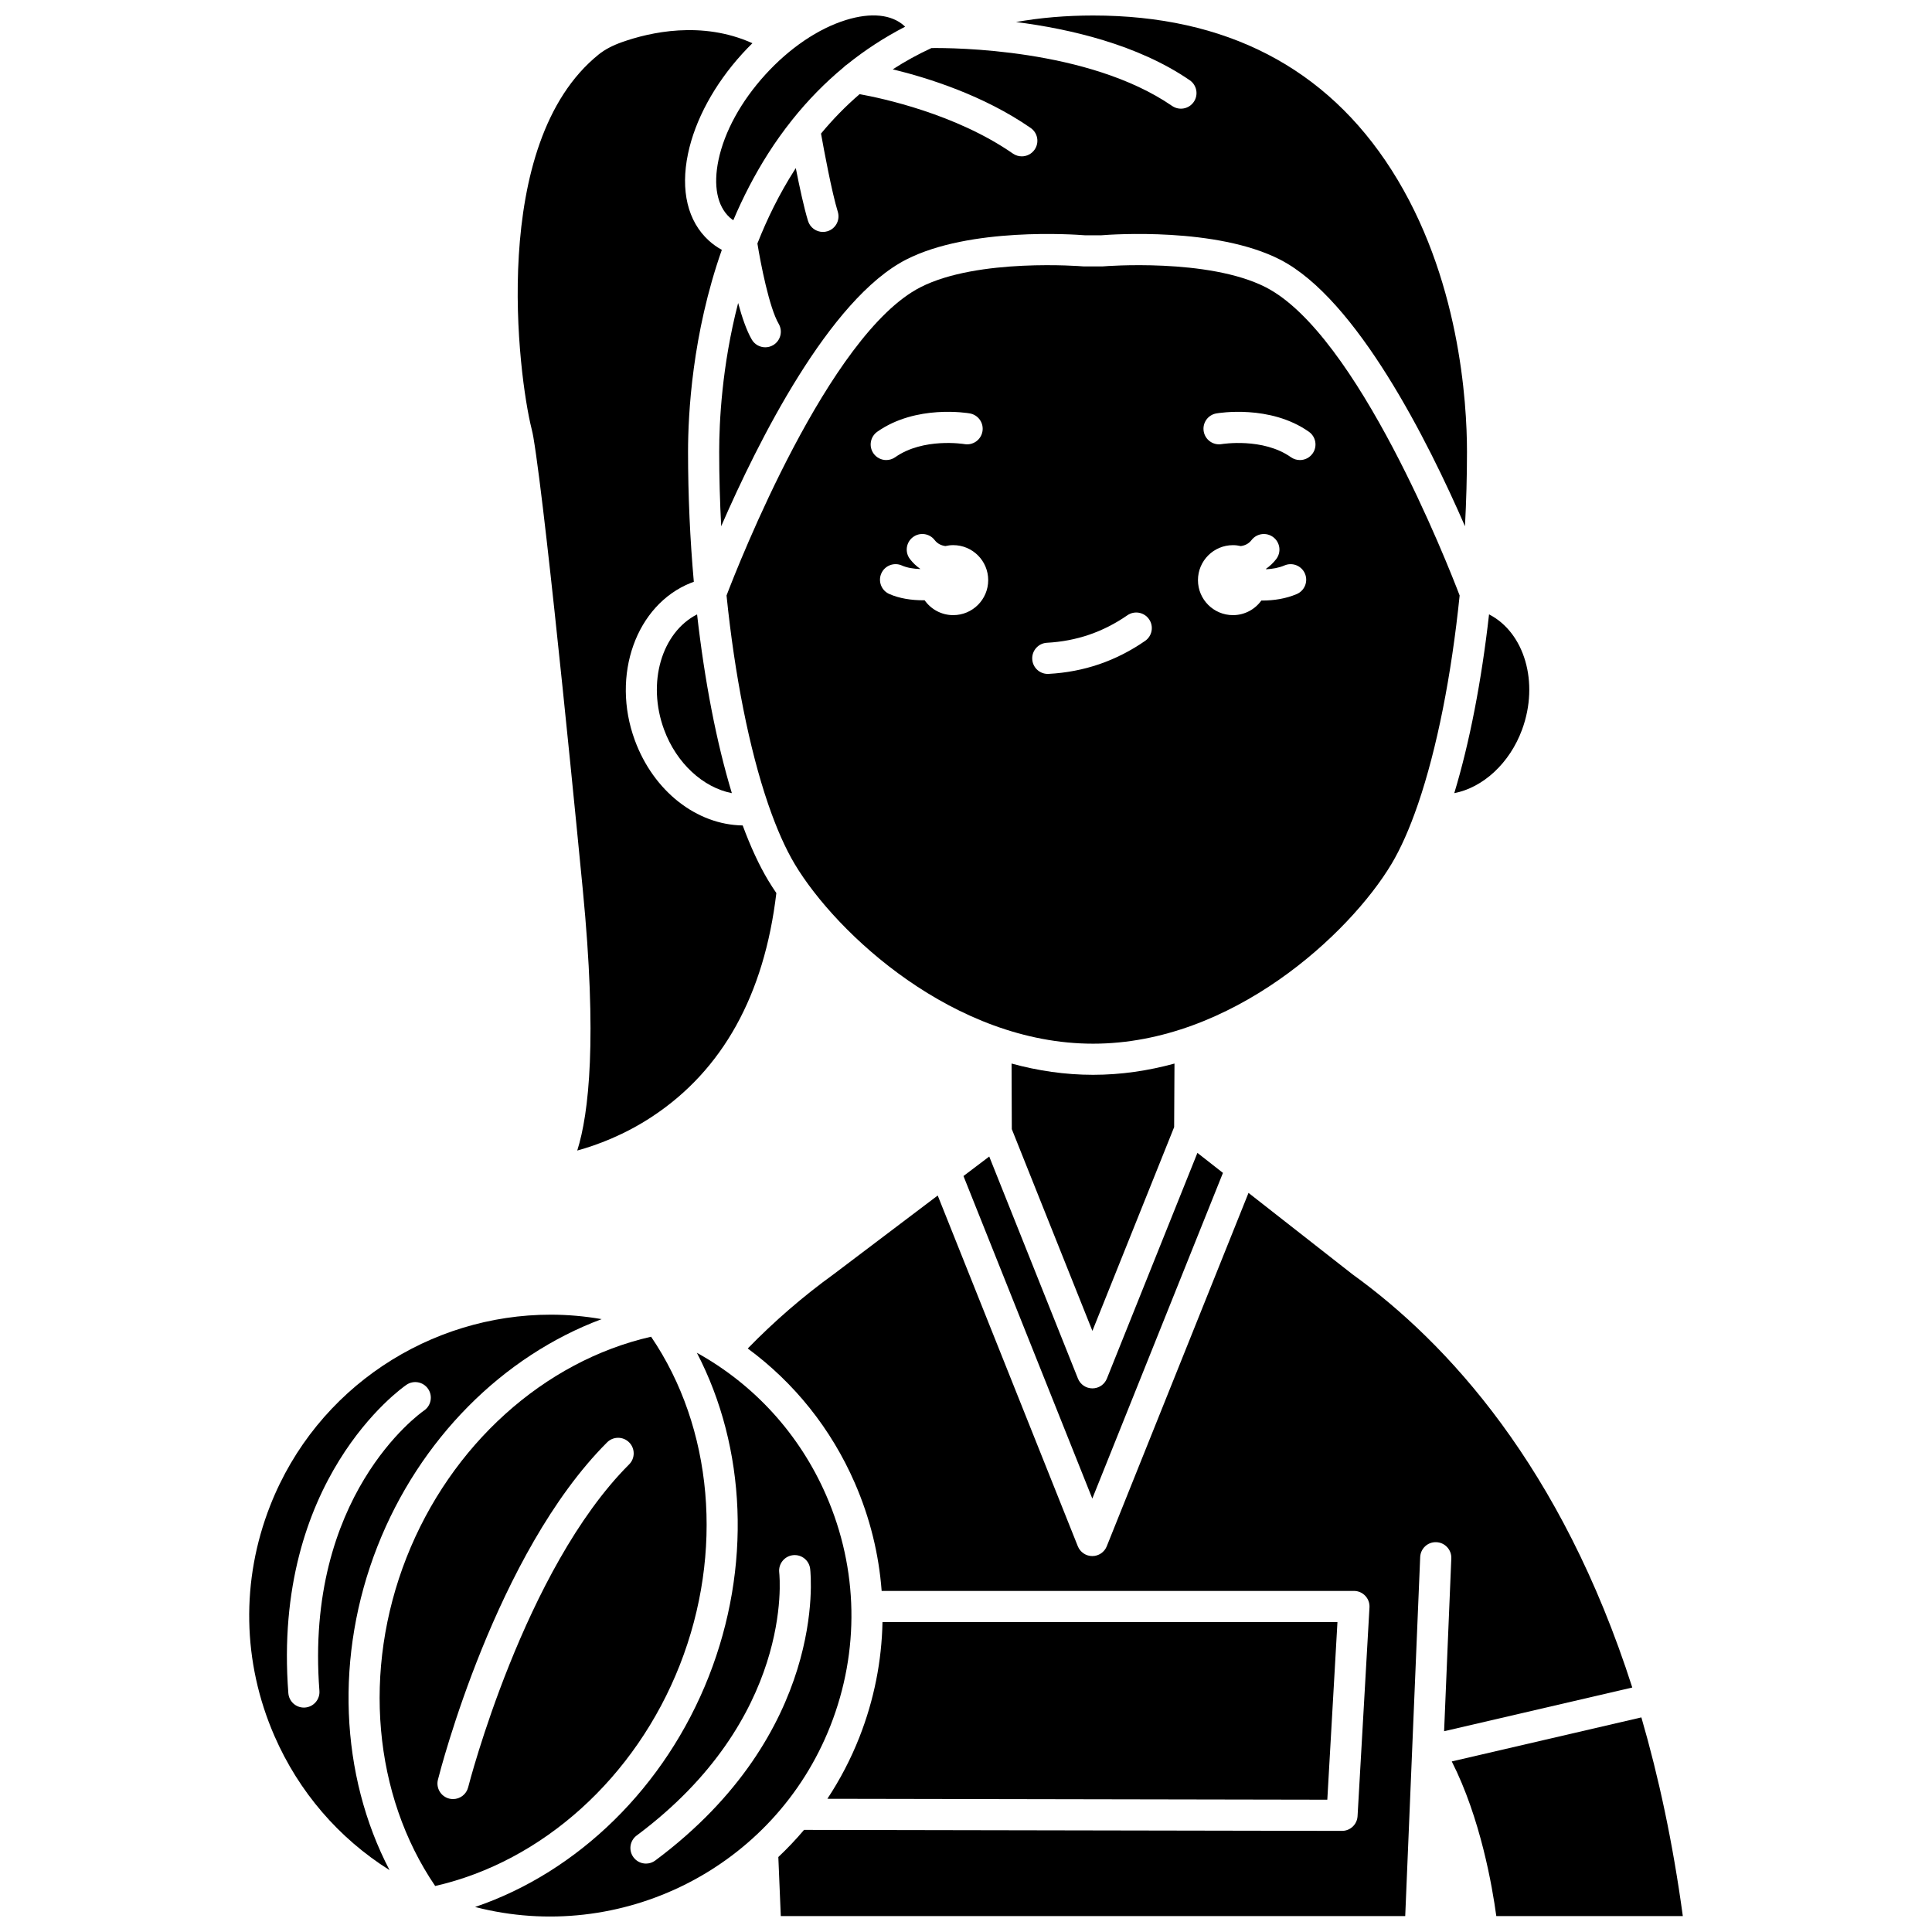
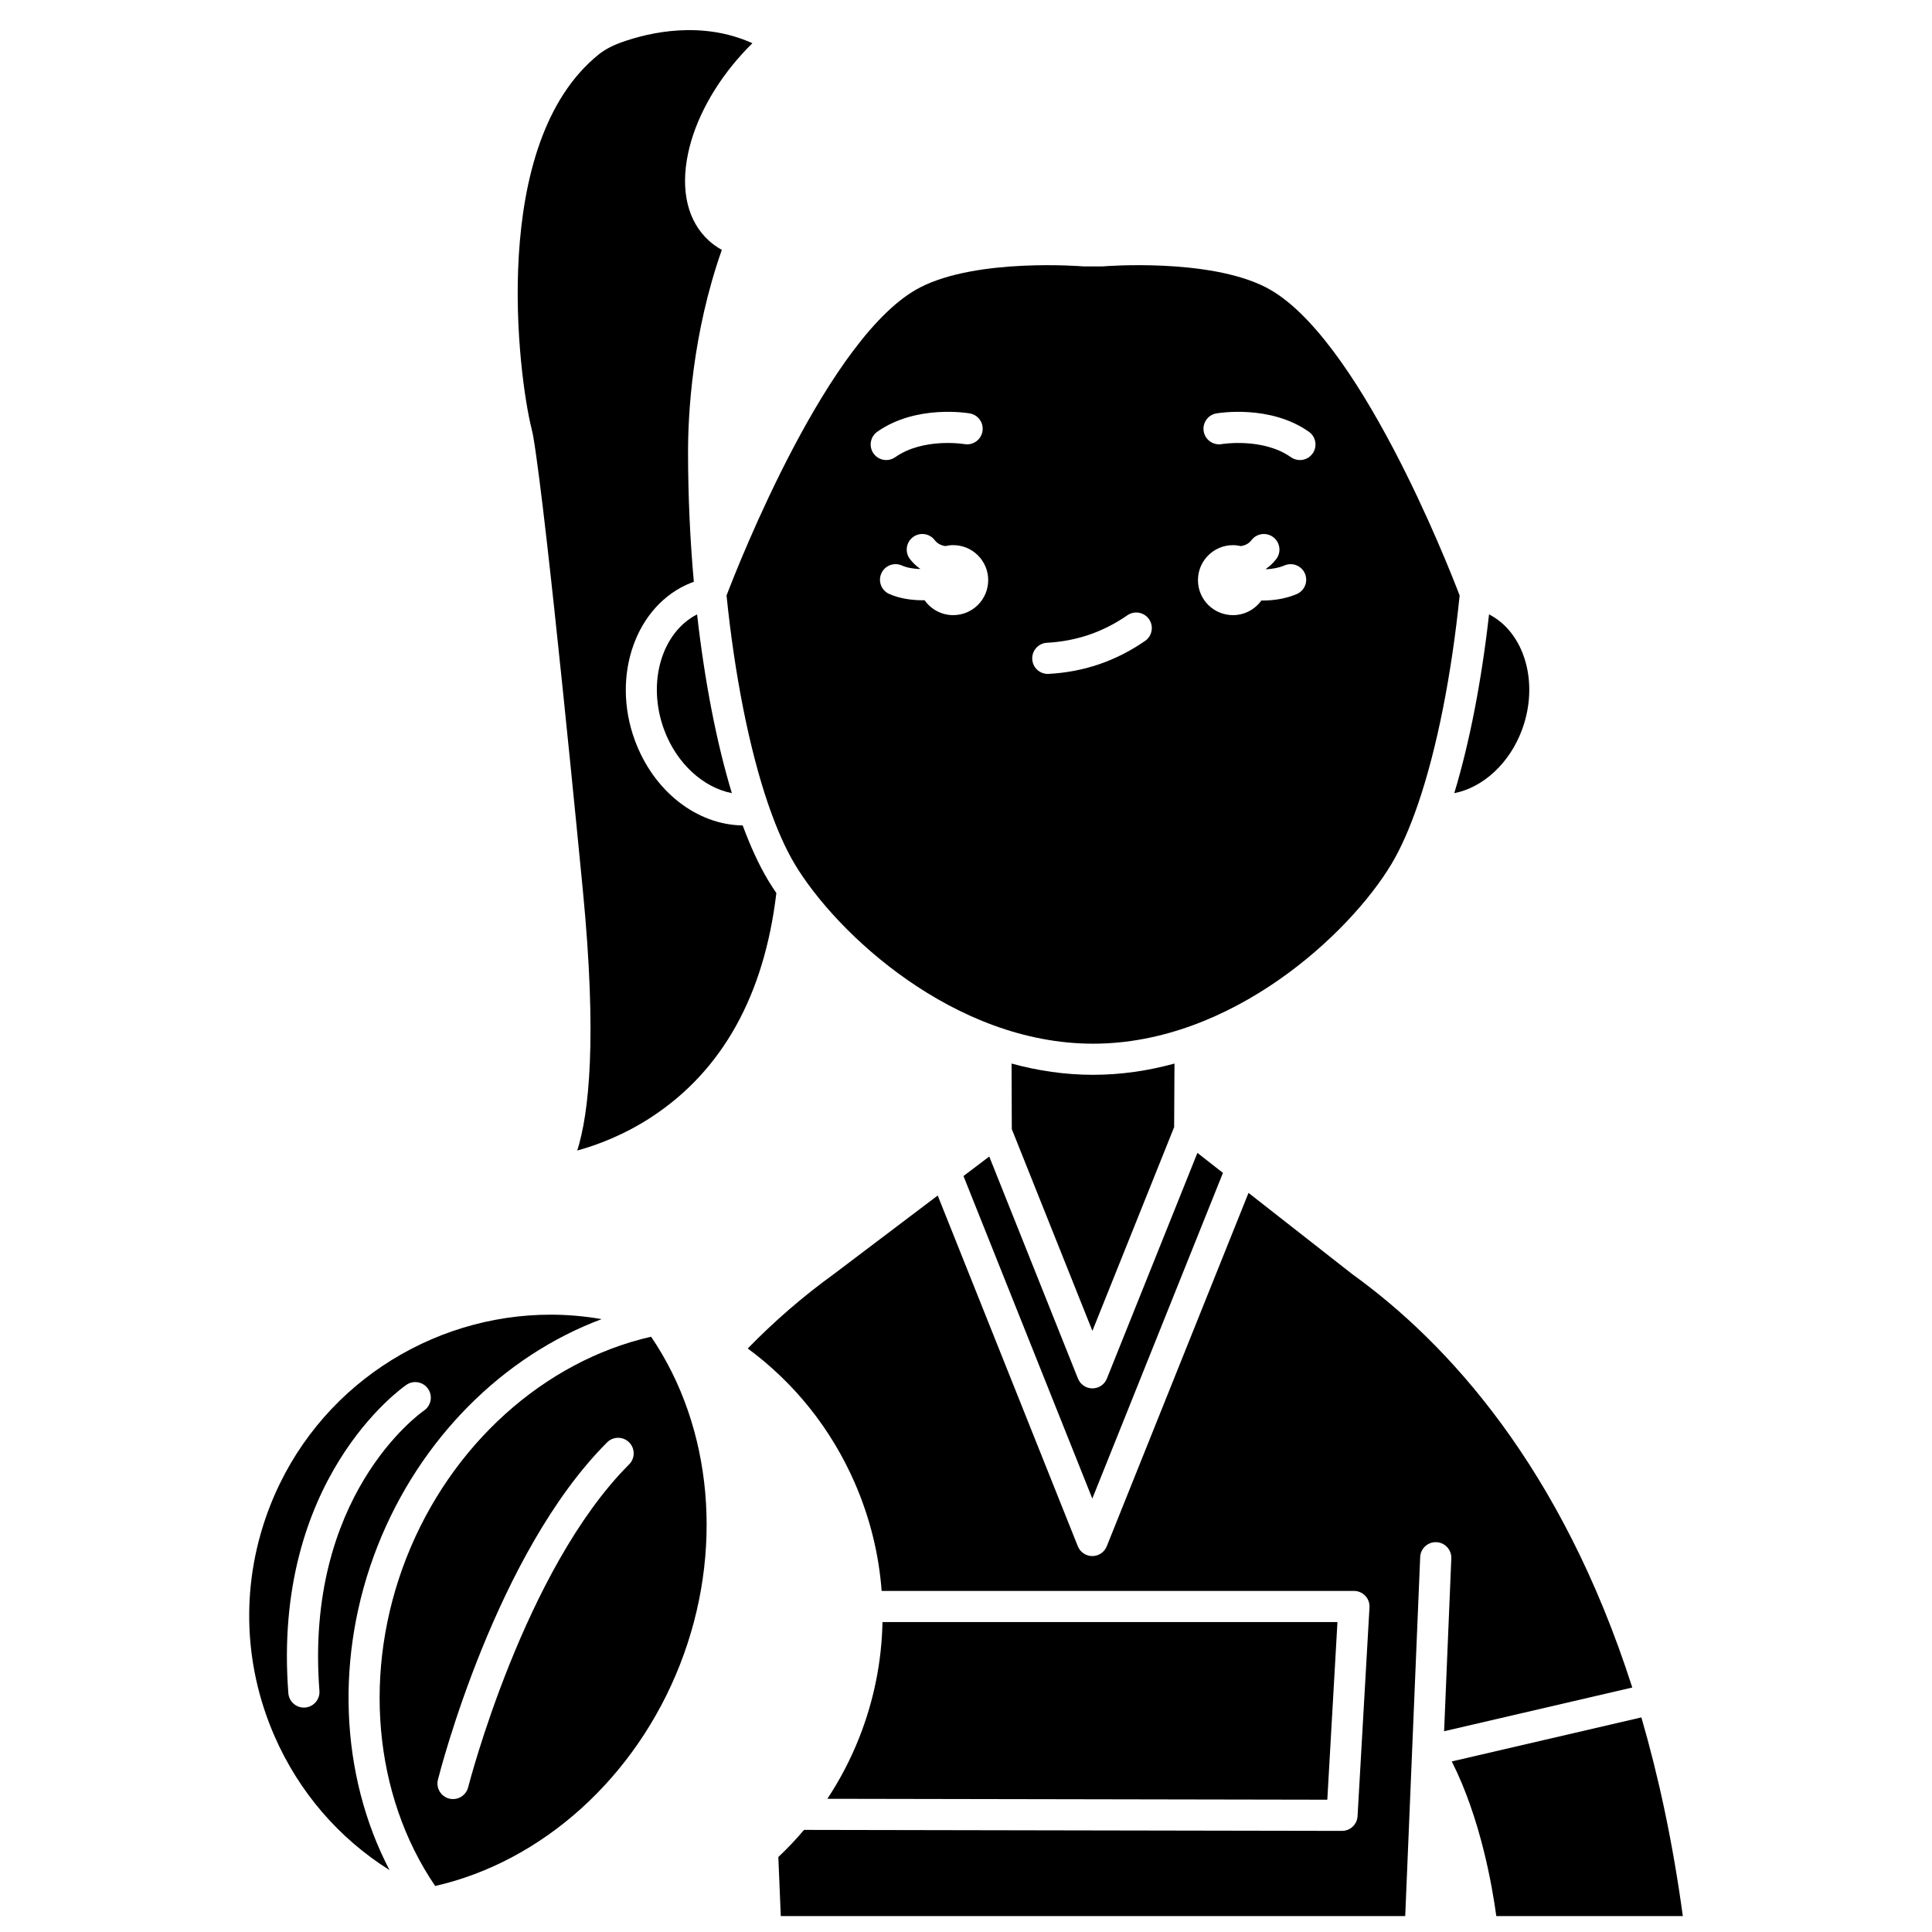
<svg xmlns="http://www.w3.org/2000/svg" width="800px" height="800px" version="1.1" viewBox="144 144 512 512">
  <defs>
    <clipPath id="e">
-       <path d="m333 148.09h51v54.906h-51z" />
-     </clipPath>
+       </clipPath>
    <clipPath id="d">
-       <path d="m334 148.09h199v135.91h-199z" />
-     </clipPath>
+       </clipPath>
    <clipPath id="c">
      <path d="m528 599h62v52.902h-62z" />
    </clipPath>
    <clipPath id="b">
      <path d="m342 460h235v191.9h-235z" />
    </clipPath>
    <clipPath id="a">
-       <path d="m269 502h101v149.9h-101z" />
-     </clipPath>
+       </clipPath>
  </defs>
  <path d="m319.98 337.34c3.293 8.957 10.379 15.375 17.969 16.852-4.051-13.375-7.215-29.684-9.215-47.375-9.387 4.809-13.328 18.082-8.754 30.523z" />
  <g clip-path="url(#e)">
    <path d="m337.41 201.66c0.285 0.262 0.605 0.48 0.922 0.703 2.535-5.988 5.598-11.98 9.297-17.777 1.938-3.035 4-5.914 6.176-8.652 0.051-0.07 0.109-0.133 0.16-0.203 4.133-5.18 8.68-9.816 13.617-13.902 0.25-0.281 0.551-0.516 0.867-0.719 4.785-3.856 9.93-7.203 15.41-10.027-0.074-0.07-0.137-0.152-0.211-0.223-3.352-3.051-8.832-3.606-15.438-1.562-7.363 2.277-14.961 7.422-21.391 14.484-6.43 7.062-10.84 15.105-12.418 22.652-1.41 6.769-0.344 12.18 3.008 15.227z" />
  </g>
  <path d="m512.71 373.05c2.508-4.18 4.852-9.508 6.992-15.719 0.031-0.113 0.074-0.223 0.117-0.332 4.981-14.578 8.836-34.012 11-55.188-3.082-8.086-27.078-69.273-51.391-81.688-15.254-7.789-42.734-5.562-43.008-5.535-0.117 0.012-0.234 0.016-0.352 0.016h-4.777c-0.117 0-0.234-0.004-0.352-0.016-0.277-0.023-27.762-2.25-43.008 5.535-24.309 12.414-48.305 73.598-51.391 81.688 2.164 21.18 6.019 40.617 11 55.195 0.043 0.105 0.082 0.211 0.113 0.32 2.141 6.215 4.488 11.543 6.992 15.723 11.027 18.379 42.234 47.539 79.031 47.539 36.793 0 68.004-29.16 79.031-47.539zm-137.22-108.88c-1.312-1.863-0.867-4.441 0.996-5.754 10.301-7.258 23.949-4.957 24.523-4.856 2.246 0.395 3.746 2.535 3.348 4.781-0.395 2.242-2.519 3.738-4.773 3.352-0.188-0.031-10.914-1.762-18.344 3.473-0.723 0.508-1.551 0.754-2.375 0.754-1.293 0-2.57-0.609-3.375-1.75zm21.125 42.848c-3.137 0-5.902-1.562-7.582-3.945-0.121 0-0.238 0.008-0.359 0.008-3.117 0-6.344-0.48-9.023-1.676-2.082-0.93-3.016-3.371-2.086-5.453s3.375-3.012 5.453-2.086c1.344 0.602 3.074 0.871 4.809 0.938 0.008-0.023 0.016-0.047 0.023-0.07-1.004-0.703-1.914-1.551-2.699-2.574-1.391-1.809-1.051-4.398 0.758-5.789s4.402-1.051 5.789 0.758c0.766 0.996 1.758 1.426 2.828 1.586 0.672-0.156 1.367-0.246 2.086-0.246 5.121 0 9.273 4.152 9.273 9.273 0 5.125-4.148 9.277-9.27 9.277zm50.848 6.828c-3.824 2.648-7.918 4.727-12.164 6.18s-8.758 2.316-13.402 2.562c-0.074 0.004-0.152 0.008-0.227 0.008-2.18 0-4-1.707-4.117-3.91-0.121-2.277 1.625-4.223 3.902-4.344 3.887-0.207 7.644-0.926 11.172-2.129 3.527-1.207 6.941-2.941 10.137-5.156 1.875-1.297 4.449-0.828 5.742 1.043 1.301 1.875 0.832 4.449-1.043 5.746zm40.188-12.414c-2.875 1.23-6.09 1.719-9.129 1.719-0.086 0-0.168-0.008-0.25-0.008-1.684 2.344-4.422 3.875-7.527 3.875-5.121 0-9.273-4.152-9.273-9.273s4.152-9.273 9.273-9.273c0.719 0 1.418 0.09 2.09 0.246 1.07-0.16 2.062-0.59 2.828-1.586 1.391-1.809 3.981-2.148 5.789-0.758 1.809 1.391 2.148 3.981 0.758 5.789-0.789 1.023-1.695 1.871-2.699 2.574 0.016 0.039 0.031 0.078 0.043 0.121 1.648-0.078 3.348-0.371 4.848-1.012 2.098-0.898 4.523 0.074 5.422 2.168 0.895 2.094-0.078 4.523-2.172 5.418zm4.215-37.262c-0.805 1.141-2.082 1.75-3.379 1.75-0.82 0-1.652-0.246-2.375-0.754-7.457-5.254-18.238-3.488-18.348-3.473-2.246 0.387-4.379-1.121-4.766-3.363-0.391-2.242 1.102-4.375 3.344-4.769 0.578-0.098 14.223-2.402 24.523 4.856 1.867 1.312 2.312 3.891 1 5.754z" />
  <g clip-path="url(#d)">
    <path d="m417.14 177.91c1.875 1.301 2.34 3.871 1.039 5.746-0.801 1.156-2.09 1.777-3.398 1.777-0.812 0-1.629-0.238-2.348-0.734-15.195-10.539-34.773-14.691-40.629-15.746-3.644 3.133-7.055 6.613-10.227 10.445 0.781 4.375 2.848 15.52 4.449 20.723 0.668 2.18-0.551 4.488-2.731 5.16-0.406 0.125-0.812 0.184-1.215 0.184-1.766 0-3.398-1.141-3.945-2.914-1.066-3.473-2.277-9.105-3.238-13.996-0.102 0.16-0.211 0.316-0.312 0.477-4.047 6.34-7.277 12.93-9.863 19.496 0.863 5.324 3.129 16.988 5.644 21.297 1.148 1.969 0.484 4.496-1.484 5.648-0.656 0.383-1.371 0.562-2.078 0.562-1.422 0-2.805-0.734-3.57-2.047-1.391-2.383-2.606-5.961-3.617-9.691-4.34 16.758-5.023 31.668-5.023 39.41 0 6.606 0.184 13.215 0.531 19.75 9.664-22.23 28.621-60.25 49.051-70.684 16.848-8.602 44.531-6.644 47.285-6.426h4.438c2.754-0.219 30.438-2.18 47.285 6.426 20.43 10.434 39.387 48.453 49.051 70.684 0.344-6.535 0.531-13.145 0.531-19.75 0-13.035-1.949-46.398-19.996-74.672-17.332-27.156-43.941-40.926-79.09-40.926-7.168 0-13.973 0.582-20.422 1.727 14.254 1.812 32.289 5.977 46.039 15.43 1.879 1.293 2.356 3.863 1.062 5.742-1.289 1.879-3.859 2.356-5.742 1.062-22.152-15.238-58.262-15.406-63.77-15.336-3.57 1.645-6.992 3.523-10.254 5.637 9.359 2.273 24.098 6.906 36.547 15.539z" />
  </g>
  <path d="m547.37 337.34c4.574-12.441 0.633-25.715-8.758-30.523-1.996 17.695-5.164 34.004-9.215 47.379 7.602-1.477 14.68-7.898 17.973-16.855z" />
-   <path d="m399.33 455.66 34.145 85.477 34.621-86.309-6.769-5.301-23.992 59.816c-0.629 1.566-2.144 2.59-3.832 2.59h-0.004c-1.688 0-3.203-1.027-3.832-2.598l-23.508-58.844z" />
+   <path d="m399.33 455.66 34.145 85.477 34.621-86.309-6.769-5.301-23.992 59.816c-0.629 1.566-2.144 2.59-3.832 2.59c-1.688 0-3.203-1.027-3.832-2.598l-23.508-58.844z" />
  <path d="m455.16 442.7 0.09-16.844c-6.914 1.891-14.141 2.981-21.582 2.981-7.445 0-14.672-1.09-21.59-2.984l0.062 17.379 21.359 53.465z" />
  <path d="m285.36 259.94c3.555 20.984 12.695 115.81 13.086 119.84 3.848 39.562 1.641 59.293-1.469 69.125 5.258-1.449 12.484-4.129 19.871-9.004 18.645-12.293 29.691-32.227 32.891-59.23-0.785-1.156-1.516-2.289-2.172-3.379-2.41-4.016-4.668-8.918-6.746-14.539-12.168-0.172-23.605-9.023-28.586-22.574-6.332-17.219 0.34-35.93 14.867-41.715 0.25-0.098 0.508-0.191 0.766-0.281-0.996-11.184-1.531-22.797-1.531-34.484 0-9.949 1.09-31.133 8.953-53.484-1.227-0.676-2.394-1.496-3.441-2.449-5.602-5.098-7.562-13.273-5.523-23.02 1.875-8.965 6.988-18.383 14.395-26.52 0.871-0.957 1.766-1.879 2.676-2.773-13.453-6.059-27.242-2.875-34.535-0.297-2.566 0.906-4.602 1.984-6.227 3.297-29.184 23.543-21.277 85.191-17.758 99.188 0.203 0.824 0.359 1.555 0.484 2.301z" />
  <g clip-path="url(#c)">
    <path d="m578.98 599.13-50.246 11.668c7.637 15.07 10.754 33.238 11.801 40.977h49.43c-2.644-19.426-6.406-36.91-10.984-52.645z" />
  </g>
  <g clip-path="url(#b)">
    <path d="m576.57 591.21c-18.734-58.492-49-91.352-74.113-109.48-0.043-0.031-0.086-0.062-0.129-0.098l-27.461-21.504-37.566 93.656c-0.629 1.566-2.144 2.59-3.832 2.59h-0.004c-1.688 0-3.203-1.031-3.832-2.598l-37.129-92.953-27.57 20.852c-8.074 5.832-15.703 12.43-22.777 19.688 12.32 9.07 22.102 21.246 28.375 35.645 4.016 9.215 6.379 18.863 7.113 28.602h125.16c1.137 0 2.223 0.469 3 1.293 0.781 0.824 1.184 1.938 1.121 3.07l-3.16 55.34c-0.125 2.184-1.934 3.891-4.121 3.891h-0.008l-142.56-0.262c-2.144 2.535-4.418 4.934-6.812 7.188l0.652 15.648h165.48l3.965-95.129c0.094-2.277 2.004-4.059 4.297-3.953 2.277 0.094 4.047 2.019 3.953 4.297l-1.91 45.801z" />
  </g>
  <g clip-path="url(#a)">
    <path d="m362.96 540.3c-7.07-16.234-19.059-29.355-34.285-37.801 13.117 25.195 14.504 56.914 3.16 85.777-11.516 29.293-34.641 51.82-61.934 61.094 38.453 9.953 79.281-10.152 94.172-48.031 7.789-19.828 7.394-41.508-1.113-61.039zm-45.305 96.754c-0.738 0.551-1.605 0.816-2.461 0.816-1.262 0-2.504-0.574-3.312-1.664-1.363-1.828-0.984-4.414 0.844-5.777 41.496-30.902 37.945-68.156 37.773-69.73-0.246-2.262 1.383-4.305 3.641-4.559 2.266-0.258 4.301 1.363 4.562 3.625 0.203 1.762 4.43 43.422-41.047 77.289z" />
  </g>
  <path d="m324.15 585.26c11.734-29.855 8.785-62.926-7.606-87.016-28.406 6.481-53.086 28.691-64.824 58.547-11.734 29.855-8.785 62.926 7.606 87.016 28.41-6.481 53.09-28.691 64.824-58.547zm-60.09 35.516c-0.336 0-0.676-0.043-1.012-0.125-2.211-0.559-3.551-2.801-2.992-5.012 0.613-2.434 15.375-59.945 44.832-89.398 1.609-1.613 4.227-1.613 5.836 0 1.613 1.613 1.613 4.227 0 5.836-27.832 27.832-42.516 85.008-42.66 85.582-0.477 1.871-2.156 3.117-4.004 3.117z" />
  <path d="m495.75 620.94 2.688-47.074h-120.57c-0.203 10.312-2.227 20.613-6.113 30.496-2.297 5.844-5.164 11.293-8.496 16.336z" />
  <path d="m244.04 553.77c11.16-28.387 33.219-50.41 59.406-60.188-4.508-0.781-9.023-1.18-13.508-1.18-31.844 0-61.992 19.203-74.328 50.586-7.793 19.828-7.398 41.504 1.109 61.035 6.477 14.867 17.074 27.125 30.508 35.574-13.145-25.207-14.539-56.949-3.188-85.828zm-15.391 38.312c0.176 2.273-1.527 4.258-3.801 4.434-0.105 0.008-0.215 0.012-0.32 0.012-2.137 0-3.945-1.645-4.113-3.812-4.348-56.531 29.836-80.719 31.289-81.719 1.879-1.297 4.449-0.816 5.742 1.062 1.289 1.875 0.816 4.441-1.055 5.738-1.316 0.914-31.707 22.719-27.742 74.285z" />
</svg>